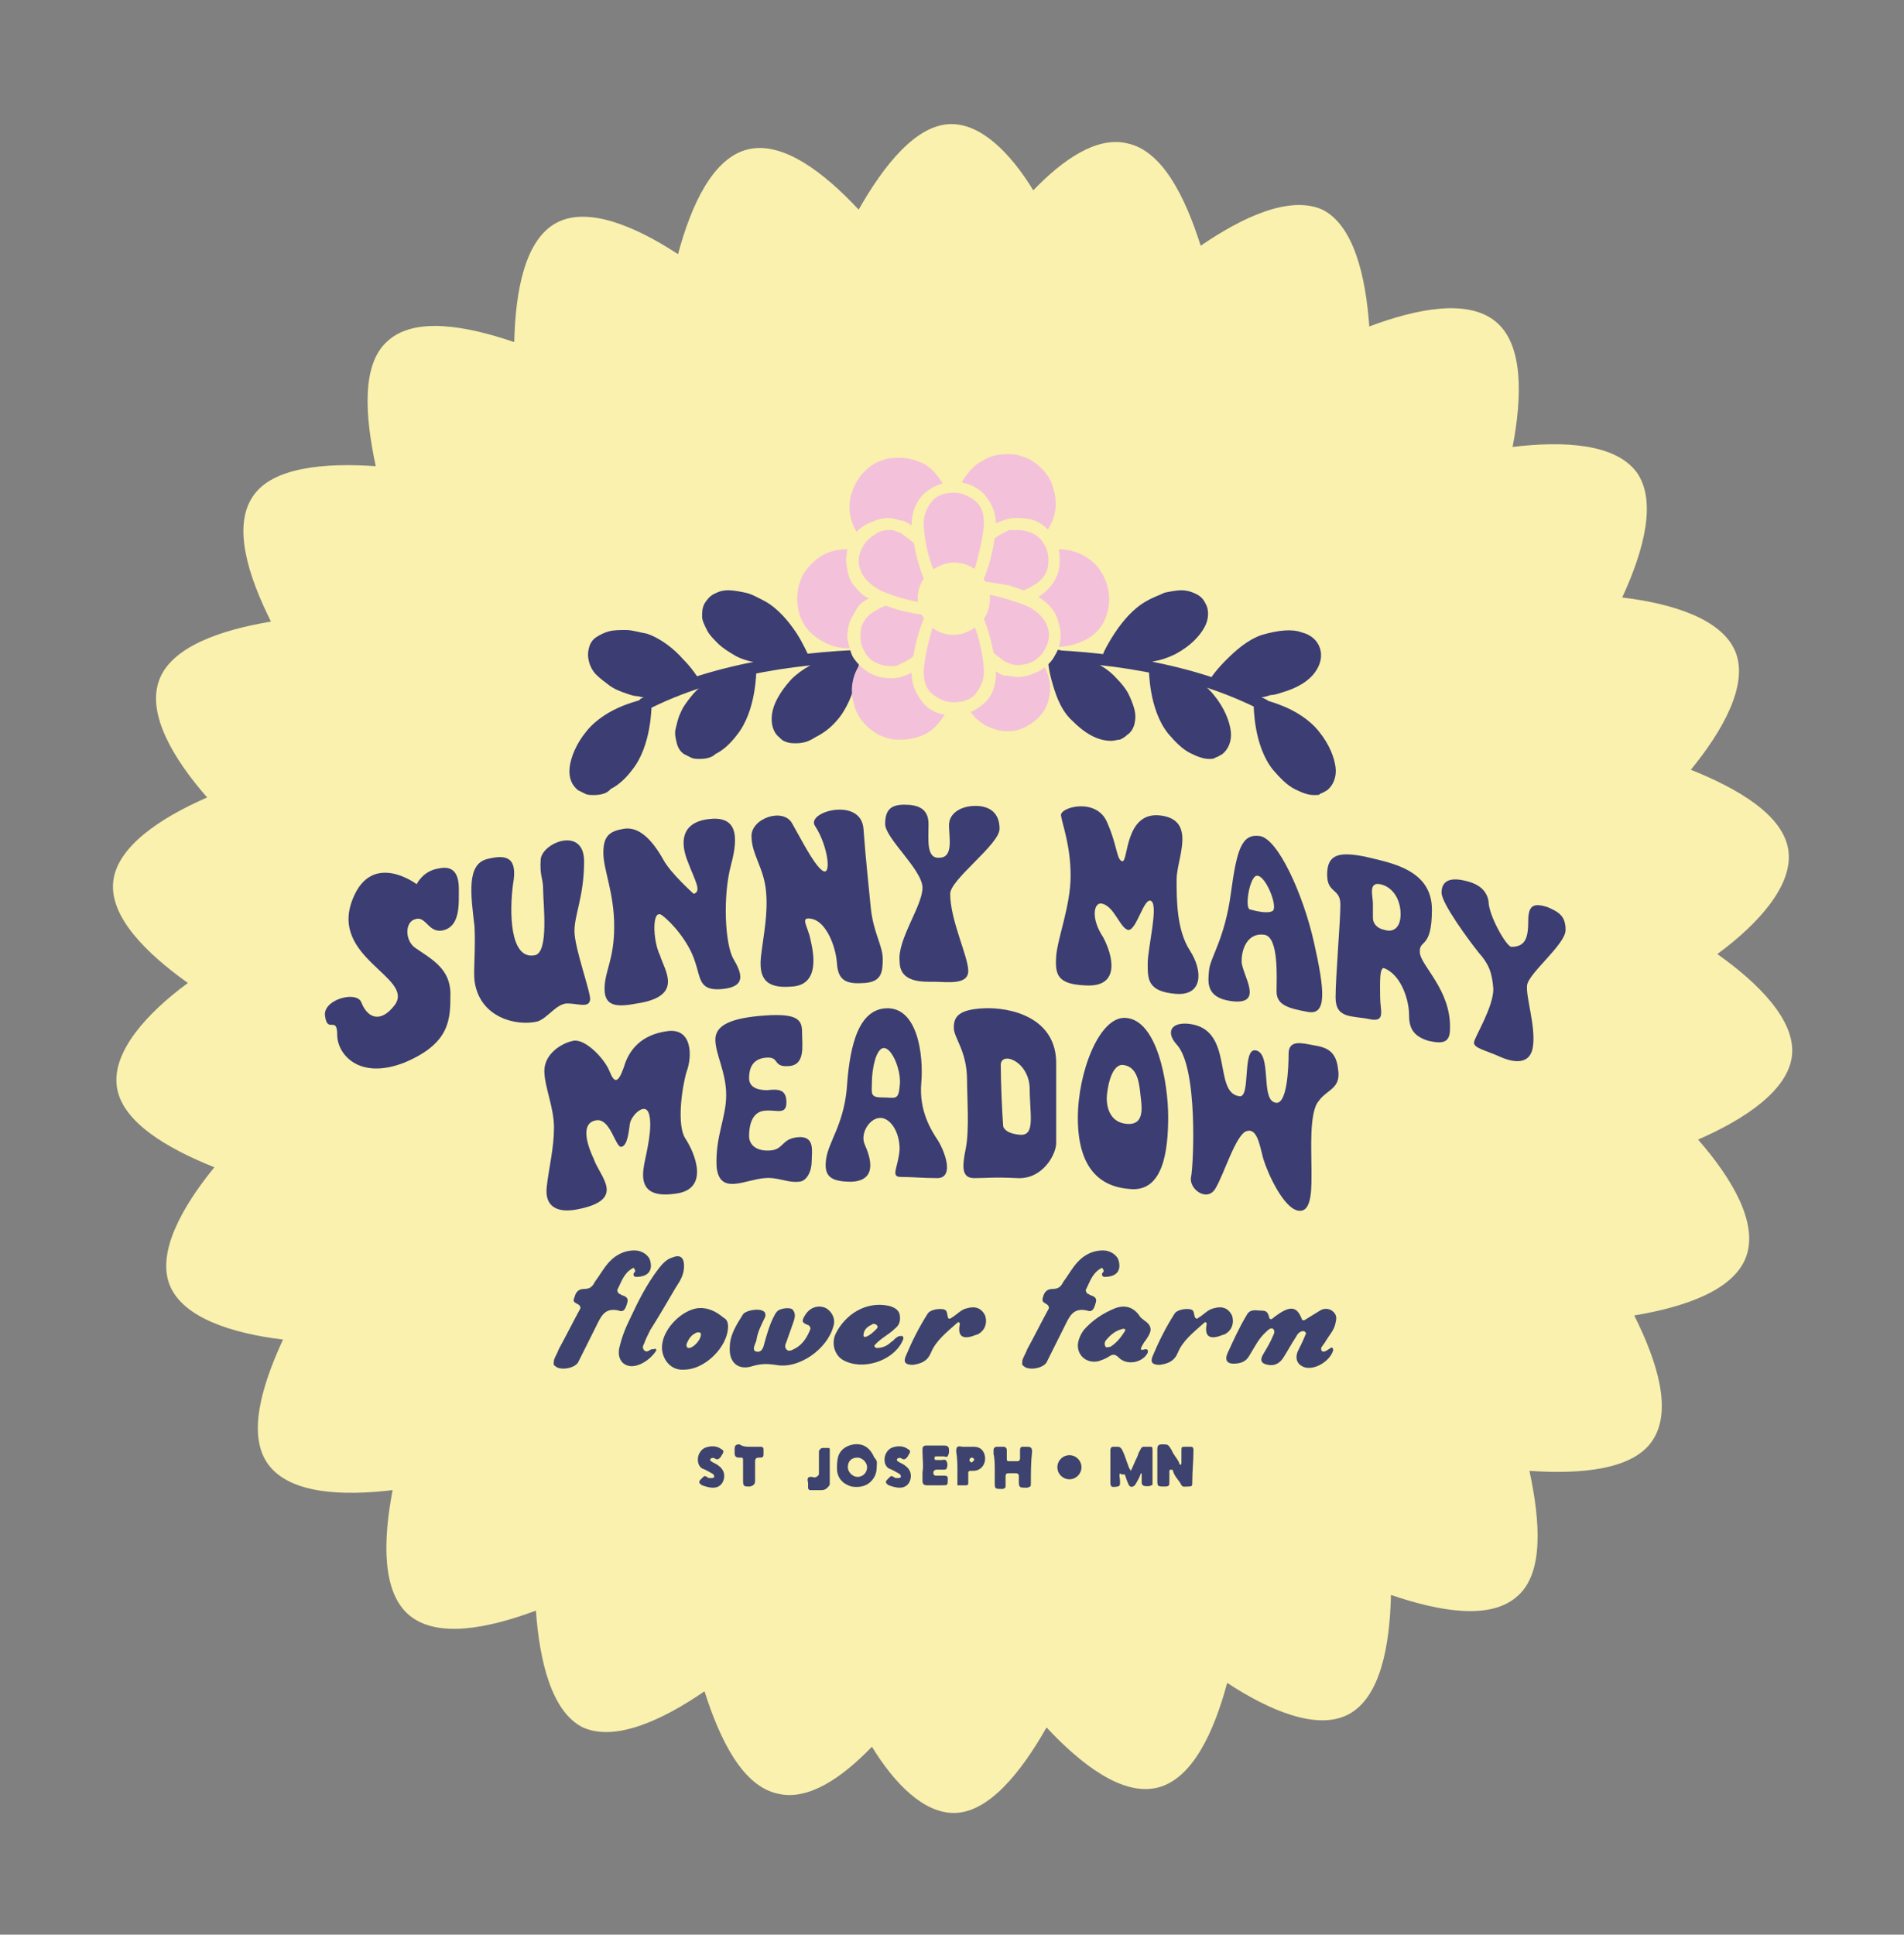
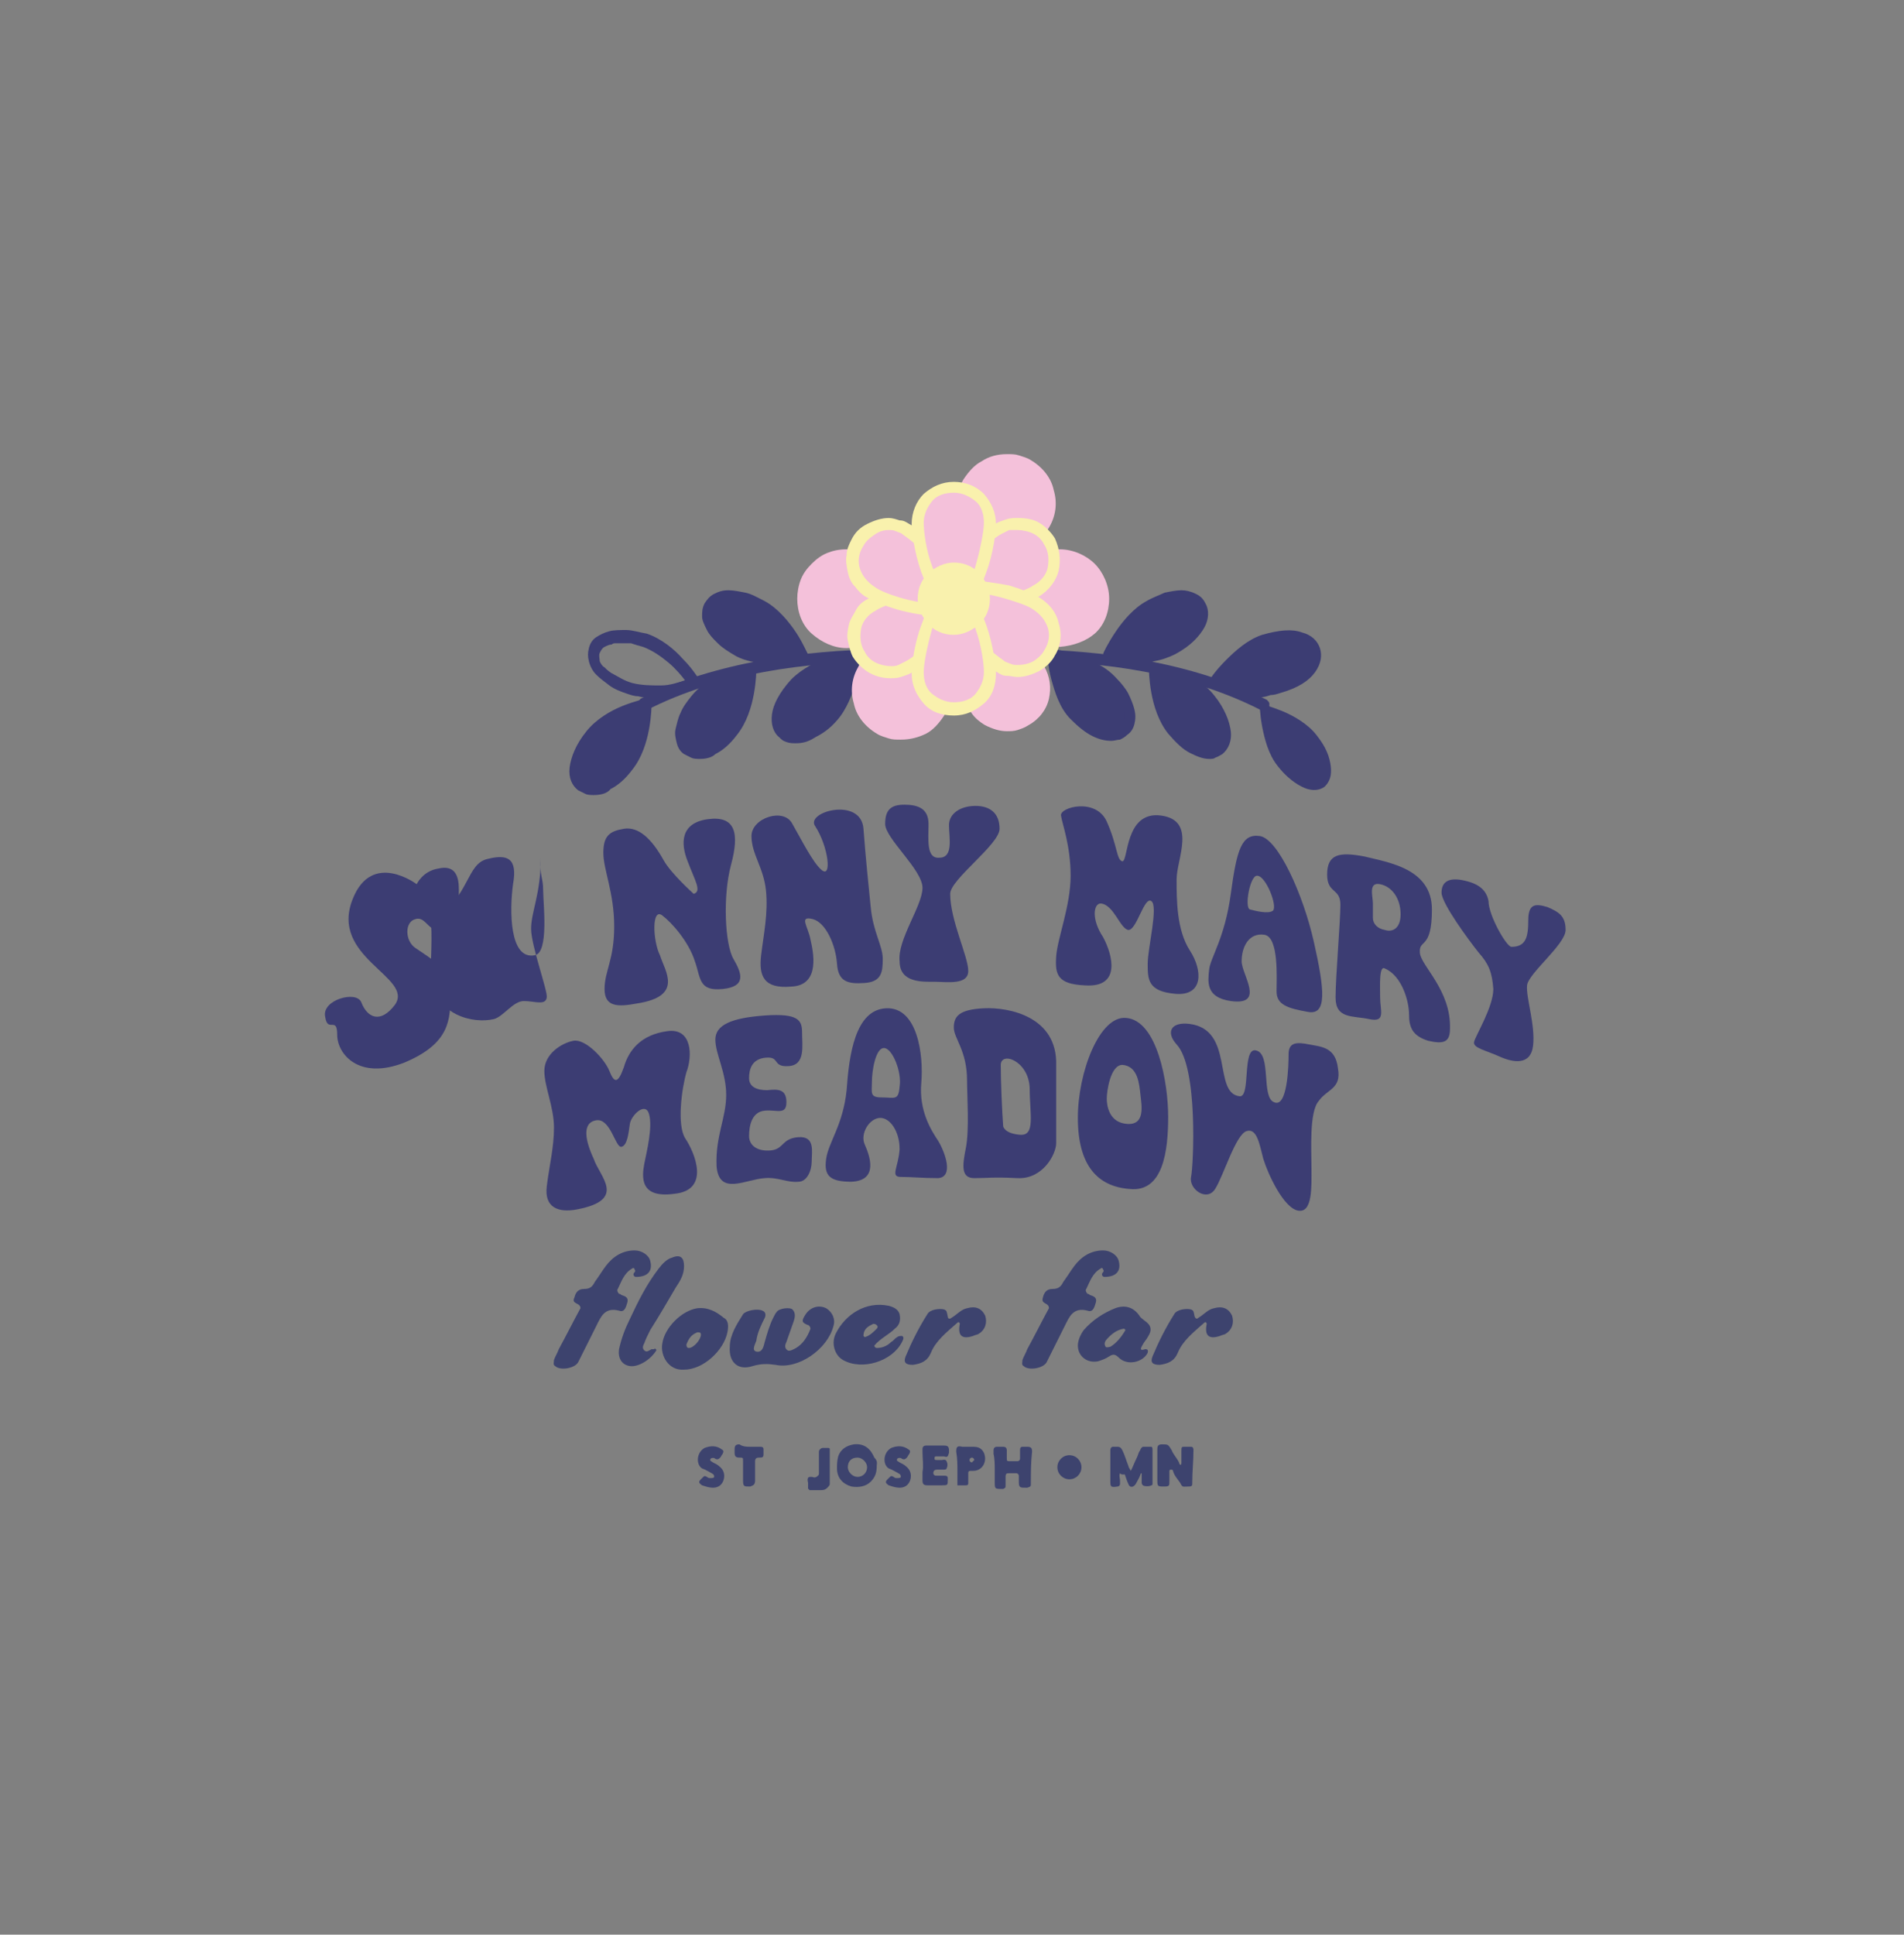
<svg xmlns="http://www.w3.org/2000/svg" version="1.0" id="Layer_1" x="0px" y="0px" viewBox="0 0 158.1 160.6" style="enable-background:new 0 0 158.1 160.6;" xml:space="preserve">
  <rect x="0" y="0" width="158.1" height="160.6" fill="#808080" stroke="none" />
  <style type="text/css"> .st0{fill:#3C3D73;} .st1{fill:#71AE8A;} .st2{fill:#CD4A9B;} .st3{fill:#F4C1DA;} .st4{fill:#FFFFFF;} .st5{fill:#999B9E;} .st6{fill:#F9F1AD;} .st7{fill:#CD579F;} .st8{fill:#3D436E;} .st9{clip-path:url(#SVGID_00000044144819034754297780000002145976774549085073_);fill:none;} .st10{clip-path:url(#SVGID_00000044144819034754297780000002145976774549085073_);fill:#CD579F;} .st11{clip-path:url(#SVGID_00000044144819034754297780000002145976774549085073_);} .st12{fill:#F7B2D0;} .st13{fill:#F26723;} .st14{fill:#8BCC9F;} .st15{clip-path:url(#SVGID_00000080193362648064141520000004749156421893525645_);fill:#8BCC9F;} .st16{clip-path:url(#SVGID_00000080193362648064141520000004749156421893525645_);fill:#CD579F;} .st17{clip-path:url(#SVGID_00000029760528073240638070000005126084450751543227_);fill:#8BCC9F;} .st18{clip-path:url(#SVGID_00000029760528073240638070000005126084450751543227_);fill:#CD579F;} .st19{clip-path:url(#SVGID_00000174590421268206644450000017238713097192301442_);fill:#F26723;} .st20{clip-path:url(#SVGID_00000174590421268206644450000017238713097192301442_);fill:#F7B2D0;} .st21{clip-path:url(#SVGID_00000174590421268206644450000017238713097192301442_);fill:#CD579F;} .st22{clip-path:url(#SVGID_00000126313014328498132160000005819494234486242220_);fill:#8BCC9F;} .st23{clip-path:url(#SVGID_00000126313014328498132160000005819494234486242220_);fill:#CD579F;} .st24{clip-path:url(#SVGID_00000120527511992201277590000004402806103160062626_);fill:#8BCC9F;} .st25{clip-path:url(#SVGID_00000120527511992201277590000004402806103160062626_);fill:#CD579F;} .st26{clip-path:url(#SVGID_00000069356609020979597230000017759040222427526816_);fill:#F7B2D0;} .st27{clip-path:url(#SVGID_00000103247180220499552420000007826736126369506468_);fill:#F7B2D0;} .st28{clip-path:url(#SVGID_00000106846597613871903350000010703190720242285462_);} .st29{fill:none;} </style>
  <g>
-     <path class="st6" d="M148.8,87.6c-0.3,2.9-3.9,5.3-7.8,7c2.8,3.2,5,6.9,4,9.7c-1,2.8-5.1,4.2-9.3,4.9c1.9,3.8,3.2,7.9,1.5,10.4 c-1.6,2.4-5.9,2.8-10.2,2.5c0.9,4.2,1.2,8.5-1,10.4c-2.2,2-6.4,1.3-10.5-0.1c-0.1,4.3-0.9,8.5-3.5,9.9c-2.6,1.4-6.6-0.3-10.1-2.6 c-1.1,4.1-2.9,8-5.8,8.7c-2.9,0.7-6.3-1.9-9.2-5c-2.1,3.7-4.8,7.1-7.7,7.1c-2.5,0-4.9-2.4-6.8-5.5c-2.5,2.6-5.3,4.5-7.8,3.9 c-2.9-0.6-4.8-4.4-6.1-8.5c-3.5,2.4-7.4,4.2-10.1,3c-2.6-1.3-3.6-5.5-3.9-9.7c-4,1.5-8.2,2.3-10.5,0.4c-2.3-1.9-2.2-6.2-1.4-10.4 c-4.2,0.5-8.5,0.3-10.3-2.1s-0.6-6.5,1.2-10.4c-4.2-0.5-8.3-1.8-9.4-4.5s1-6.5,3.7-9.8c-4-1.6-7.7-3.8-8.1-6.7 c-0.4-2.9,2.5-6.1,5.9-8.6c-3.5-2.5-6.5-5.5-6.2-8.4c0.3-2.9,3.9-5.3,7.8-7c-2.8-3.2-5-6.9-4-9.7c1-2.8,5.1-4.2,9.3-4.9 c-1.9-3.8-3.2-7.9-1.5-10.4c1.6-2.4,5.9-2.8,10.2-2.5c-0.9-4.2-1.2-8.5,1-10.4c2.2-2,6.4-1.3,10.5,0.1c0.1-4.3,0.9-8.5,3.5-9.9 c2.6-1.4,6.6,0.3,10.1,2.6c1.1-4.1,2.9-8,5.8-8.7c2.9-0.7,6.3,1.9,9.2,5c2.1-3.7,4.8-7.1,7.7-7.1c2.5,0,4.9,2.4,6.8,5.5 c2.5-2.6,5.3-4.5,7.8-3.9c2.9,0.6,4.8,4.4,6.1,8.5c3.5-2.4,7.4-4.2,10.1-3c2.6,1.3,3.6,5.5,3.9,9.7c4-1.5,8.2-2.3,10.5-0.4 s2.2,6.2,1.4,10.4c4.2-0.5,8.5-0.3,10.3,2.1c1.7,2.4,0.6,6.5-1.2,10.4c4.2,0.5,8.3,1.8,9.4,4.5c1.1,2.7-1,6.5-3.7,9.8 c4,1.6,7.7,3.8,8.1,6.7c0.4,2.9-2.5,6.1-5.9,8.6C146,81.6,149.1,84.7,148.8,87.6z" />
    <g>
      <path class="st8" d="M47.7,107.7c0.1-0.4,0.3-0.7,0.8-0.7c0.5,0,0.7-0.2,0.9-0.6c0.3-0.4,0.6-0.9,0.9-1.3c0.6-0.8,1.4-1.3,2.4-1.3 c0.6,0,1.2,0.4,1.3,0.9c0.2,0.8-0.2,1.3-1.2,1.3c-0.1,0-0.2-0.1-0.2-0.2c0,0,0-0.1,0.1-0.2c0,0,0.1-0.1,0-0.2 c0-0.1-0.1-0.2-0.2-0.1c-0.7,0.4-0.9,1.1-1.2,1.7c-0.1,0.1,0,0.3,0.1,0.4c0,0,0.1,0,0.2,0.1c0.3,0.1,0.6,0.2,0.5,0.6 c-0.1,0.3-0.2,0.9-0.7,0.7c-1.2-0.3-1.5,0.5-1.9,1.3c-0.5,1-1,2-1.5,3c-0.3,0.5-1.5,0.7-1.9,0.3c-0.2-0.1-0.1-0.3-0.1-0.5 c0.1-0.3,0.3-0.6,0.4-0.9c0.6-1.1,1.2-2.3,1.8-3.4C48.2,108.1,47.4,108.3,47.7,107.7z" />
      <path class="st8" d="M54.5,112.1c-0.5,0.8-1.5,1.4-2.2,1.3c-0.7-0.1-1-0.7-0.9-1.4c0.2-0.9,0.5-1.7,0.9-2.5 c0.7-1.5,1.4-2.9,2.4-4.2c0.3-0.4,0.7-0.8,1.1-0.9c0.7-0.3,1,0,1,0.7c0,0.7-0.3,1.2-0.7,1.8c-0.7,1.2-1.4,2.4-2.1,3.5 c-0.2,0.4-0.4,0.8-0.5,1.1c-0.1,0.2-0.2,0.4,0,0.6s0.4,0,0.6-0.1c0,0,0.1,0,0.2,0C54.4,111.9,54.5,112,54.5,112.1z" />
      <path class="st8" d="M55,111.5c0.2-1.3,1.6-2.7,2.9-2.9c0.9-0.1,1.6,0.3,2.2,0.8c0.4,0.2,0.4,0.7,0.3,1.2c-0.3,1.5-2,3.1-3.6,3.1 C55.5,113.8,54.8,112.5,55,111.5z M57.9,110.6c-0.5,0.2-0.7,0.5-0.9,1c0,0.1,0,0.3,0.2,0.3c0.4,0,1-0.7,1-1.1 C58.2,110.6,58.1,110.6,57.9,110.6z" />
      <path class="st8" d="M67.1,110c-0.5-0.2-0.6-0.3-0.2-0.9c0.4-0.6,1.1-0.8,1.7-0.5c0.5,0.3,0.8,0.9,0.6,1.5 c-0.5,1.9-2.9,3.6-4.8,3.2c-0.7-0.1-1.2-0.1-1.9,0.1c-1.2,0.4-2-0.3-1.9-1.6c0-1,0.6-1.9,1.1-2.7c0.2-0.3,1.2-0.5,1.6-0.3 c0.3,0.1,0.3,0.4,0.2,0.6c-0.3,0.6-0.6,1.2-0.7,1.9c-0.1,0.3-0.4,0.8,0,0.9c0.5,0.1,0.6-0.4,0.7-0.8c0.2-0.7,0.4-1.4,0.7-2 c0.1-0.2,0.2-0.4,0.3-0.5c0.2-0.3,1.1-0.4,1.3-0.2c0.3,0.3,0.2,0.7,0.1,1c-0.2,0.6-0.4,1.1-0.6,1.7c-0.1,0.2-0.2,0.5,0.1,0.7 c0.2,0.1,0.5-0.1,0.7-0.2c0.5-0.3,0.9-0.8,1.2-1.6C67.3,110.2,67.2,110,67.1,110z" />
      <path class="st8" d="M72.8,111.9c0.5,0,0.9-0.2,1.2-0.5c0.2-0.1,0.3-0.3,0.5-0.4c0.1-0.1,0.3-0.1,0.4-0.1c0.2,0.1,0.1,0.3,0,0.5 c-0.8,1.6-3.3,2.4-4.9,1.5c-0.7-0.4-1-1.4-0.6-2.2c0.8-1.6,2.5-2.7,4.4-2.3c0.4,0.1,0.8,0.3,0.9,0.7c0.1,0.5,0,0.9-0.4,1.2 c-0.5,0.5-1.2,0.8-1.7,1.4C72.6,111.8,72.7,111.9,72.8,111.9z M71.8,111c0.4-0.1,0.7-0.4,1-0.7c0.1-0.1,0.1-0.2,0-0.3 c-0.1-0.1-0.2-0.1-0.3-0.1c-0.4,0.2-0.8,0.4-0.8,1C71.7,110.9,71.8,111,71.8,111z" />
      <path class="st8" d="M79,109.4c0.5-0.3,0.8-0.7,1.3-0.8c0.7-0.2,1.2,0,1.5,0.6c0.2,0.6,0,1.2-0.5,1.5c-0.1,0.1-0.3,0.1-0.5,0.2 c-0.9,0.3-1.3,0-1.1-1c0-0.1-0.1-0.2-0.2-0.1c-0.9,0.8-1.8,1.5-2.2,2.5c-0.3,0.7-0.8,0.9-1.5,1c-0.6,0-0.8-0.2-0.6-0.7 c0.5-1.2,1.1-2.4,1.8-3.5c0.2-0.4,1-0.5,1.4-0.4c0.2,0.1,0.2,0.1,0.3,0.6C78.7,109.5,78.9,109.5,79,109.4z" />
      <path class="st8" d="M86.6,107.7c0.1-0.4,0.3-0.7,0.8-0.7c0.5,0,0.7-0.2,0.9-0.6c0.3-0.4,0.6-0.9,0.9-1.3c0.6-0.8,1.4-1.3,2.4-1.3 c0.6,0,1.2,0.4,1.3,0.9c0.2,0.8-0.2,1.3-1.2,1.3c-0.1,0-0.2-0.1-0.2-0.2c0,0,0-0.1,0.1-0.2c0,0,0.1-0.1,0-0.2 c0-0.1-0.1-0.2-0.2-0.1c-0.7,0.4-0.9,1.1-1.2,1.7c-0.1,0.1,0,0.3,0.1,0.4c0,0,0.1,0,0.2,0.1c0.3,0.1,0.6,0.2,0.5,0.6 c-0.1,0.3-0.2,0.9-0.7,0.7c-1.2-0.3-1.5,0.5-1.9,1.3c-0.5,1-1,2-1.5,3c-0.3,0.5-1.5,0.7-1.9,0.3c-0.2-0.1-0.1-0.3-0.1-0.5 c0.1-0.3,0.3-0.6,0.4-0.9c0.6-1.1,1.2-2.3,1.8-3.4C87.1,108.1,86.4,108.3,86.6,107.7z" />
      <path class="st8" d="M90,110.4c0.7-0.8,1.6-1.4,2.6-1.8c0.8-0.3,1.5-0.1,2,0.6c0.1,0.2,0.3,0.3,0.4,0.4c0.6,0.4,0.7,0.8,0.3,1.4 c-0.1,0.2-0.3,0.4-0.4,0.6c-0.1,0.2-0.4,0.6,0.2,0.4c0.3,0,0.2,0.2,0.2,0.3c-0.4,0.8-1.7,1.1-2.4,0.4c-0.3-0.3-0.5-0.3-0.8-0.1 c-0.3,0.2-0.6,0.3-0.9,0.4c-0.9,0.2-1.7-0.4-1.7-1.3C89.5,111.3,89.7,110.8,90,110.4z M93.3,110.3c-0.6,0.1-1.1,0.5-1.5,1 c-0.1,0.2-0.1,0.3,0,0.5c0.1,0.1,0.3,0,0.4,0c0.5-0.3,0.9-0.8,1.2-1.3C93.5,110.4,93.4,110.3,93.3,110.3z" />
      <path class="st8" d="M99.5,109.4c0.5-0.3,0.8-0.7,1.3-0.8c0.7-0.2,1.2,0,1.5,0.6c0.2,0.6,0,1.2-0.5,1.5c-0.1,0.1-0.3,0.1-0.5,0.2 c-0.9,0.3-1.3,0-1.1-1c0-0.1-0.1-0.2-0.2-0.1c-0.9,0.8-1.8,1.5-2.2,2.5c-0.3,0.7-0.8,0.9-1.5,1c-0.6,0-0.8-0.2-0.6-0.7 c0.5-1.2,1.1-2.4,1.8-3.5c0.2-0.4,1-0.5,1.4-0.4c0.2,0.1,0.2,0.1,0.3,0.6C99.3,109.5,99.4,109.5,99.5,109.4z" />
-       <path class="st8" d="M108.1,109.5c0,0.1,0.1,0.1,0.2,0.1l1.3-0.8c0.3-0.2,0.7-0.2,1,0c0.4,0.3,0.4,0.6,0.3,1 c-0.1,0.6-0.5,1-0.8,1.5c-0.1,0.2-0.3,0.4-0.4,0.6c0,0.1,0,0.3,0.2,0.3c0.2,0,0.4-0.2,0.6-0.3c0.1-0.1,0.2,0,0.2,0.2 c-0.3,1-1.8,1.8-2.6,1.3c-0.4-0.2-0.6-0.7-0.3-1.3c0.2-0.4,0.4-0.8,0.6-1.3c0.1-0.1,0-0.3-0.2-0.3c-0.3,0-0.5,0.3-0.6,0.5 c-0.4,0.6-0.7,1.2-1.1,1.8c-0.3,0.4-0.7,0.6-1.2,0.5c-0.6-0.1-0.7-0.4-0.4-0.9c0.3-0.5,0.6-1,0.8-1.5c0.1-0.2,0.2-0.4,0-0.6 c-0.2-0.1-0.4,0.1-0.5,0.2c-0.7,0.6-1,1.3-1.5,2.1c-0.3,0.5-0.8,0.6-1.3,0.6c-0.5,0-0.7-0.3-0.5-0.8c0.5-1.1,1-2.2,1.6-3.2 c0.3-0.6,0.8-0.4,1.3-0.4c0.4,0,0.5,0.2,0.6,0.6c0,0.1,0.1,0.1,0.2,0.1C107.2,108.2,107.7,108.5,108.1,109.5z" />
    </g>
    <g>
      <g>
        <path class="st8" d="M59.2,123.5c-0.3,0-0.6-0.1-0.9-0.2c-0.3-0.2-0.3-0.3-0.1-0.5c0,0,0.1-0.1,0.1-0.1c0.2-0.2,0.2-0.2,0.4-0.1 c0.1,0.1,0.2,0.1,0.3,0.1c0.1,0,0.3,0,0.3-0.1c0-0.1,0-0.2-0.2-0.3c-0.2-0.1-0.5-0.3-0.8-0.4c-0.5-0.3-0.5-1.3,0.2-1.7 c0.5-0.2,1-0.2,1.4,0.1c0.2,0.1,0.2,0.2,0.1,0.4c-0.1,0.1-0.1,0.2-0.2,0.3c-0.1,0.1-0.2,0.2-0.4,0.1c-0.1-0.1-0.3-0.1-0.4,0 c-0.1,0.2,0.1,0.2,0.2,0.3c0.2,0.1,0.4,0.2,0.5,0.3c0.4,0.3,0.5,0.7,0.4,1.1c-0.1,0.4-0.4,0.7-0.9,0.7 C59.4,123.5,59.3,123.5,59.2,123.5z" />
        <path class="st8" d="M62.3,120.1c0.3,0,0.5,0,0.8,0c0.3,0,0.3,0.1,0.3,0.3c0,0.1,0,0.2,0,0.3c0,0.3-0.1,0.3-0.4,0.3 c-0.2,0-0.3,0.1-0.3,0.3c0,0.5,0,1.1,0,1.6c0,0.3-0.1,0.4-0.4,0.5h-0.1c-0.4,0-0.5,0-0.5-0.5c0-0.5,0-1,0-1.6 c0-0.3,0-0.3-0.3-0.3c-0.3,0-0.4-0.1-0.4-0.4c0-0.1,0-0.2,0-0.3c0-0.3,0.1-0.4,0.4-0.4C61.7,120.1,62,120.1,62.3,120.1z" />
        <path class="st8" d="M67.3,122.6c0.1,0,0.1,0,0.1,0c0.1,0,0.2,0.1,0.4,0c0.1-0.1,0.2-0.1,0.2-0.3c0,0,0-0.5,0-0.7 c0-0.2,0-0.4,0-0.4l0-0.1c0-0.2,0-0.3,0-0.4c0-0.1,0-0.1,0-0.2c0,0,0-0.1,0.1-0.2c0,0,0.1-0.1,0.2-0.1c0,0,0.3,0,0.3,0 c0.1,0,0.1,0,0.2,0c0,0,0.1,0,0.1,0.1c0,0,0,0.1,0,0.1c0,0.1,0,0.3,0,0.4c0,0.3,0,0.6,0,0.8c0,0.1,0,0.2,0,0.5c0,0.2,0,0.3,0,0.5 c0,0.4,0,0.4,0,0.6c0,0.1-0.1,0.2-0.2,0.3c-0.2,0.2-0.4,0.2-0.5,0.2c-0.4,0-0.8,0-0.9,0c0,0-0.1,0-0.1,0c0,0,0-0.1-0.1-0.1 c0-0.1,0-0.1,0-0.2c0-0.1,0-0.2,0-0.2c0,0,0-0.1,0-0.1c0,0,0,0,0,0C67,122.7,67.1,122.6,67.3,122.6 C67.2,122.6,67.2,122.6,67.3,122.6z" />
        <path class="st8" d="M72.8,121.7c0,0.5-0.1,0.9-0.5,1.3c-0.4,0.4-1,0.5-1.6,0.4c-0.7-0.2-1.2-0.7-1.2-1.5c0-0.3,0-0.6,0.1-1 c0.2-0.6,0.7-0.9,1.3-1c0.9-0.1,1.4,0.4,1.7,1.1C72.9,121.3,72.8,121.5,72.8,121.7z M71.2,121c-0.5,0-0.8,0.3-0.8,0.8 c0,0.4,0.4,0.8,0.8,0.8c0.5,0,0.8-0.4,0.8-0.8C72,121.4,71.6,121,71.2,121z" />
        <path class="st8" d="M74.7,123.5c-0.3,0-0.6-0.1-0.9-0.2c-0.3-0.2-0.3-0.3-0.1-0.5c0,0,0.1-0.1,0.1-0.1c0.2-0.2,0.2-0.2,0.4-0.1 c0.1,0.1,0.2,0.1,0.3,0.1c0.1,0,0.3,0,0.3-0.1c0-0.1,0-0.2-0.2-0.3c-0.2-0.1-0.5-0.3-0.8-0.4c-0.5-0.3-0.5-1.3,0.2-1.7 c0.5-0.2,1-0.2,1.4,0.1c0.2,0.1,0.2,0.2,0.1,0.4c-0.1,0.1-0.1,0.2-0.2,0.3c-0.1,0.1-0.2,0.2-0.4,0.1c-0.1-0.1-0.3-0.1-0.4,0 c-0.1,0.2,0.1,0.2,0.2,0.3c0.2,0.1,0.4,0.2,0.5,0.3c0.4,0.3,0.5,0.7,0.4,1.1c-0.1,0.4-0.4,0.7-0.9,0.7 C74.9,123.5,74.8,123.5,74.7,123.5z" />
        <path class="st8" d="M76.6,122.2c0.1-0.5,0-1.1,0-1.7c0-0.1,0-0.1,0-0.2c0-0.2,0.1-0.3,0.3-0.3c0.5,0,1,0,1.5,0 c0.3,0,0.4,0.1,0.4,0.4c0,0.1,0,0.2,0,0.2c-0.1,0.3-0.1,0.4-0.4,0.3c-0.2,0-0.3,0-0.5,0c-0.1,0-0.1,0-0.2,0 c-0.1,0-0.1,0.1-0.1,0.2c0,0.1,0.1,0.1,0.2,0.1c0.1,0,0.3,0,0.4,0c0.1,0,0.3-0.1,0.4,0.1c0.1,0.2,0.1,0.4,0,0.6 c0,0.1-0.2,0.1-0.3,0.1c-0.2,0-0.3,0-0.5,0c-0.2,0-0.3,0.1-0.3,0.3c0,0.1,0.1,0.2,0.2,0.2c0.2,0,0.4,0,0.7,0 c0.3,0,0.3,0.1,0.3,0.3c0,0.5,0,0.5-0.5,0.5c-0.4,0-0.8,0-1.2,0c-0.3,0-0.4-0.1-0.4-0.4V122.2z" />
        <path class="st8" d="M79.5,122.1c0-0.5,0-1-0.1-1.6c0-0.4,0.1-0.5,0.5-0.4c0.3,0,0.6,0,0.9,0c0.4,0,0.7,0.1,0.9,0.5 c0.3,0.7-0.1,1.5-0.9,1.5c-0.1,0-0.1,0-0.2,0c-0.2,0-0.2,0.1-0.2,0.2c0,0.2,0,0.3,0,0.5c0,0.1,0,0.2,0,0.3c0,0.1,0,0.2-0.2,0.2 c-0.2,0-0.5,0-0.7,0c0,0,0-0.1,0-0.3C79.5,122.8,79.5,122.5,79.5,122.1z M80.9,121.2c0-0.1-0.1-0.2-0.2-0.2 c-0.1,0-0.2,0.1-0.2,0.2c0,0.1,0.1,0.2,0.2,0.2C80.7,121.4,80.8,121.3,80.9,121.2z" />
        <path class="st8" d="M82.6,122.1c0-0.5,0-1-0.1-1.4c0-0.1,0-0.2,0-0.3c0-0.2,0.1-0.3,0.3-0.3c0.2,0,0.3,0,0.5,0 c0.2,0,0.3,0.1,0.3,0.3c0,0.2,0,0.4,0,0.6c0,0.3,0,0.3,0.3,0.3c0.2,0,0.4,0,0.6,0c0.1,0,0.2-0.1,0.2-0.2c0-0.2,0-0.4,0-0.7 c0-0.3,0.1-0.3,0.3-0.3c0.1,0,0.2,0,0.3,0c0.3,0,0.4,0.1,0.4,0.4c-0.1,0.9-0.1,1.7-0.1,2.6c0,0.3,0,0.3-0.3,0.4c0,0,0,0-0.1,0 c-0.5,0-0.6,0-0.6-0.5c0-0.2,0-0.3,0-0.5c0-0.1-0.1-0.2-0.2-0.2c-0.2,0-0.4,0-0.6,0c-0.2,0-0.3,0-0.3,0.3c0,0.2,0,0.4,0,0.7 c0,0.2,0,0.2-0.2,0.3c0,0-0.1,0-0.1,0c-0.6,0-0.6,0-0.6-0.6V122.1z" />
        <path class="st8" d="M93,122.3c-0.1,0.2,0,0.4,0,0.6c0,0.1,0,0.2,0,0.3c0,0.1-0.1,0.2-0.2,0.2c0,0,0,0,0,0 c-0.6,0.1-0.6,0-0.6-0.5c0-0.6,0-1.2,0-1.8c0-0.2,0-0.5,0-0.7c0-0.2,0.1-0.3,0.2-0.3c0.1,0,0.2,0,0.4,0c0.2,0,0.3,0.1,0.4,0.3 c0.2,0.4,0.3,0.8,0.5,1.3c0,0.1,0.1,0.2,0.2,0.4c0.2-0.4,0.3-0.7,0.5-1.1c0.1-0.2,0.1-0.3,0.2-0.5c0.1-0.1,0.1-0.3,0.3-0.4 c0.2,0,0.5,0,0.7,0c0.1,0,0.1,0.2,0.1,0.3c0,0.4,0,0.8,0,1.1c0,0.5,0,1,0,1.5c0,0.1,0,0.2,0,0.2c0,0,0,0.1-0.1,0.1 c-0.1,0.1-0.6,0.1-0.7,0c-0.1-0.1-0.1-0.2-0.1-0.2c0-0.1,0-0.3,0-0.4c0-0.1,0-0.3,0-0.4c-0.1,0-0.1,0.1-0.1,0.1 c-0.1,0.3-0.3,0.6-0.4,0.8c-0.2,0.3-0.5,0.3-0.6,0c-0.1-0.2-0.2-0.5-0.3-0.8C93.1,122.4,93.1,122.4,93,122.3z" />
        <path class="st8" d="M98,121.6c0.1,0,0.1-0.1,0.1-0.2c0-0.3,0-0.6,0-0.9c0-0.4,0-0.4,0.3-0.4c0.2,0,0.3,0,0.5,0 c0.2,0,0.2,0.2,0.2,0.3c0,0.9-0.1,1.7-0.1,2.7c0,0.2,0,0.3-0.3,0.3c-0.5,0-0.5,0.1-0.7-0.3c-0.2-0.3-0.5-0.6-0.6-1 c0-0.1-0.1-0.1-0.2-0.1c-0.1,0-0.1,0.1-0.1,0.2c0,0.3,0,0.6,0,0.8c0,0.3,0,0.4-0.4,0.4c-0.6,0-0.6,0-0.6-0.6c0-1.7,0-0.9,0-2.5 c0-0.3,0.1-0.4,0.4-0.4c0.5,0,0.5,0,0.8,0.5c0.1,0.3,0.4,0.6,0.6,1C97.9,121.5,98,121.6,98,121.6z" />
      </g>
      <circle class="st8" cx="88.8" cy="121.8" r="1" />
    </g>
    <g>
      <g>
        <g>
          <path class="st0" d="M47.9,100.4c-1.6,0.3-2.7-0.2-2.5-1.9c0.2-1.7,0.6-3.2,0.6-4.9c0-1.7-0.8-3.4-0.8-4.7 c0-1.4,1.4-2.3,2.4-2.5c1-0.2,2.6,1.5,3,2.5c0.4,1,0.7,1.1,1.2-0.3c0.4-1.4,1.4-2.7,3.6-3c2.1-0.3,2.1,2.1,1.6,3.4 c-0.4,1.4-0.8,4.4-0.1,5.5c0.8,1.2,2.1,4.3-0.9,4.6c-2.9,0.4-2.7-1.4-2.5-2.5c0.2-1,0.7-3,0.4-4.1c-0.3-1.1-1.5,0.1-1.6,0.8 c-0.1,0.7-0.2,1.8-0.7,1.9c-0.5,0.1-0.9-2.4-2.1-2.2c-1.2,0.2-0.9,1.7-0.2,3.2C49.8,97.7,52.1,99.6,47.9,100.4z" />
          <path class="st0" d="M63.5,97.8c-1.6,0.1-3.8,1.5-4-1c-0.1-2.5,0.8-4,0.8-5.9c0-1.9-0.9-3.4-0.9-4.6c0-1.2,1.3-1.8,4.1-2 c2.8-0.2,3.1,0.4,3.1,1.4c0,1.1,0.3,2.7-1.1,2.8c-1.4,0.1-0.7-0.8-1.9-0.7c-1.2,0.1-1.4,1-1.4,1.7c0,0.7,0.6,1,1.5,1 c0.9-0.1,1.6-0.1,1.6,1c0,1.1-0.8,0.6-1.8,0.7c-1.1,0.1-1.3,1.3-1.3,2.1c0,0.8,0.7,1.3,1.8,1.2c1.1-0.1,0.9-1,2.3-1.1 c1.4-0.1,1.1,1.2,1.1,2c0,0.8-0.4,1.7-1.1,1.7C65.4,98.2,64.6,97.7,63.5,97.8z" />
          <path class="st0" d="M77.9,94.7c-0.6-0.9-1.6-2.5-1.4-4.8c0.2-2.3-0.3-6.3-2.9-6.2c-2.6,0.1-3.1,3.9-3.3,6.8 c-0.3,2.9-1.5,4.3-1.7,5.7c-0.2,1.4,0.3,1.9,2.1,1.9c2.3-0.1,1.5-2.2,1.1-3.1c-0.4-0.9,0.4-2.2,1.3-2.2c0.8,0,1.6,1.1,1.6,2.6 c-0.1,1.5-0.8,2.3,0.1,2.3c0.9,0,1.8,0.1,3.1,0.1C79.2,97.7,78.5,95.7,77.9,94.7z M74.7,90.2c-0.1,1.2-0.4,0.9-1.5,0.9 c-1,0-0.8-0.4-0.8-1.3c0-0.9,0.3-2.8,1-2.8C74.1,87,74.9,89,74.7,90.2z" />
          <path class="st0" d="M81.7,83.7c-2.1,0.1-2.5,0.7-2.5,1.6c0,0.9,1.1,1.9,1.1,4.4c0,1.3,0.2,4.1-0.1,5.6 c-0.3,1.5-0.4,2.5,0.7,2.5c1.1,0,1.5-0.1,3.6,0c2.1,0.1,3.2-2,3.2-2.9c0-1,0-2.5,0-6.5C87.8,84.4,83.8,83.6,81.7,83.7z M84.7,94.2c-1.3-0.1-1.4-0.7-1.4-0.7c-0.1-1.3-0.2-3.8-0.2-5c-0.1-1.3,2.3-0.5,2.4,1.8C85.5,92.5,86,94.3,84.7,94.2z" />
          <path class="st0" d="M93.5,84.5c-2.2-0.2-4,4.5-4,8.3c0,3.9,1.6,5.7,4.3,5.9c2.8,0.3,3.2-3.2,3.2-6C97,89.9,96.1,84.7,93.5,84.5 z M93.6,93.3c-1.5-0.1-1.7-1.5-1.7-2.1c0-0.6,0.3-2.8,1.3-2.8c1.3,0.1,1.4,1.6,1.5,2.5C94.8,91.8,95.1,93.4,93.6,93.3z" />
          <path class="st0" d="M98.8,85c-1.6-0.2-2,0.7-1.1,1.7c1.8,1.9,1.4,10.1,1.2,11c-0.2,1,1.3,2.1,2,1c0.7-1.1,1.7-4.5,2.6-4.8 c0.9-0.3,1.1,1.2,1.4,2.3c0.4,1.3,1.7,4.1,2.9,4.3c1.2,0.2,1.1-2,1.1-3.5c0-1.5-0.2-4.7,0.6-5.6c0.7-1,1.9-1,1.6-2.7 c-0.2-1.8-1.4-1.8-2.4-2c-1-0.2-1.7-0.2-1.7,0.8c0,1-0.1,4.5-1.2,4c-1.1-0.4-0.2-4-1.5-4.3c-1.2-0.3-0.4,4-1.4,3.8 C100.7,90.7,102.5,85.5,98.8,85z" />
        </g>
        <g>
          <g>
            <path class="st0" d="M34.6,73.4c0,0-3.7-2.8-5.3,1.2c-2,4.9,5.1,6.5,3.5,8.8c-1.2,1.6-2.3,1.1-2.8-0.2c-0.4-1-3.3-0.2-3,1.2 c0.2,1.4,1-0.1,1,1.5c0,1.6,1.8,3.8,5.6,2.3c3.8-1.6,3.8-3.6,3.8-5.7c0-2.1-1.6-2.9-2.9-3.8c-0.9-0.6-0.9-2.2,0-2.4 c0.9-0.3,1.1,1.3,2.4,0.9c1.3-0.4,1.2-2.1,1.2-3.4c0-1.2-0.4-2-1.7-1.7C35.1,72.3,34.6,73.4,34.6,73.4z" />
-             <path class="st0" d="M40.5,71.3c1.6-0.4,2.5-0.1,2.1,2.1c-0.3,2.2-0.3,6.3,1.8,5.9c1.2-0.2,0.7-4.3,0.7-5.4 c0-1.1-0.3-1.1-0.2-2.6c0.2-1.4,3.6-2.7,3.6,0.2c0,2.9-0.8,4.4-0.8,5.8c0,1.4,1.4,5.2,1.3,5.7c-0.1,0.7-1,0.3-1.9,0.3 c-0.9,0-1.7,1.3-2.5,1.5c-1.7,0.4-4.8-0.3-5.2-3.4c-0.1-0.8,0.1-2.7,0-4.5C39.1,74.3,38.7,71.7,40.5,71.3z" />
+             <path class="st0" d="M40.5,71.3c1.6-0.4,2.5-0.1,2.1,2.1c-0.3,2.2-0.3,6.3,1.8,5.9c1.2-0.2,0.7-4.3,0.7-5.4 c0-1.1-0.3-1.1-0.2-2.6c0,2.9-0.8,4.4-0.8,5.8c0,1.4,1.4,5.2,1.3,5.7c-0.1,0.7-1,0.3-1.9,0.3 c-0.9,0-1.7,1.3-2.5,1.5c-1.7,0.4-4.8-0.3-5.2-3.4c-0.1-0.8,0.1-2.7,0-4.5C39.1,74.3,38.7,71.7,40.5,71.3z" />
            <path class="st0" d="M52.9,83.3c-1.6,0.3-2.7,0.3-2.7-1.2c0-1.5,0.8-2.4,0.8-5.2c0-2.8-0.9-4.7-0.9-6.1c0-1.4,0.5-1.8,1.7-2 c1.2-0.2,2.3,0.8,3.3,2.6c0.6,1.1,2.5,2.8,2.5,2.8c0.7-0.2,0.1-1.1-0.5-2.7c-0.6-1.5-0.6-3.2,1.7-3.5c2.3-0.3,2.6,1.2,1.9,3.8 c-0.7,2.6-0.5,6.6,0.2,7.8c0.7,1.2,1.1,2.3-0.9,2.5c-2,0.2-1.8-0.9-2.3-2.3c-0.5-1.6-1.9-3.2-2.7-3.8c-0.9-0.7-0.8,2.1-0.2,3.3 C55.2,80.6,56.8,82.7,52.9,83.3z" />
            <path class="st0" d="M65.7,81.9c-2.3,0.2-2.7-0.9-2.5-2.6c0.2-1.7,0.6-3.5,0.4-5.4c-0.2-1.9-1.2-3-1.2-4.5c0-1.5,2.7-2.4,3.4-1 c0.8,1.4,1.7,3.2,2.4,3.8c0.9,0.8,0.6-1.9-0.5-3.6c-0.9-1.2,3.8-2.5,4,0.2c0.2,2.7,0.4,4.4,0.6,6.5c0.2,2.1,1,3.2,1,4.3 c0,1.1-0.1,1.9-1.5,2c-1.4,0.1-2.2-0.1-2.3-1.6c-0.1-1.5-0.9-3.4-2-3.7c-1.2-0.3-0.4,0.6-0.2,1.7 C67.5,78.9,68.2,81.8,65.7,81.9z" />
            <path class="st0" d="M76.6,73.7c0-1.5-3.1-4.1-3.1-5.3c0-1.2,0.5-1.6,1.6-1.6c1.1,0,2,0.3,2,1.6c0,1.3-0.2,2.9,0.9,2.8 c1.2,0,0.8-1.7,0.8-2.7c0-1,1-1.6,2.2-1.6c1.2,0,2,0.6,2,1.9c0,1.3-4.1,4.2-4.1,5.4c0,2.2,1.5,5.2,1.5,6.4 c0,1.2-1.8,0.9-2.8,0.9c-1,0-2.9,0.1-2.9-1.7C74.5,78,76.6,75.2,76.6,73.7z" />
          </g>
          <g>
            <path class="st0" d="M90.1,81.8c-2.3-0.1-2.5-0.9-2.4-2.4c0.1-1.5,1.2-4.2,1.2-6.7c0-2.5-0.7-4.3-0.8-5 c-0.1-0.7,2.9-1.5,3.8,0.5c0.9,2,0.8,3.2,1.3,3.3c0.5,0,0.2-4.2,3.2-3.8c3,0.4,1.3,3.6,1.3,5.3c0,1.7,0,4.2,1.1,5.9 c1.1,1.7,1.1,3.8-1.2,3.6c-2.3-0.2-2.3-1.2-2.3-2.5c0-1.3,0.9-4.8,0.3-5.2c-0.6-0.4-1.2,2.4-1.9,2.4c-0.7-0.1-1.2-2.1-2.3-2.2 c-0.6,0-0.8,1.3,0.2,2.8C92.4,79.3,93.1,82,90.1,81.8z" />
            <path class="st0" d="M109.1,78.2c-0.9-4-3-8.6-4.5-8.8c-1.5-0.2-1.9,1.1-2.4,4.8c-0.5,3.7-1.7,5.3-1.8,6.3 c-0.1,1-0.3,2.3,1.8,2.6c2.9,0.4,0.9-2.2,0.9-3.3c0-1.2,0.6-2.4,1.9-2.2c1.2,0.2,1,3.6,1,4.7c0,1.1,0.9,1.4,2.6,1.7 C110.2,84.3,110,82.2,109.1,78.2z M105.7,75.6c-0.4,0.3-1.5,0-1.9-0.1c-0.5-0.1,0-2.9,0.6-2.8 C105.1,72.7,106.1,75.2,105.7,75.6z" />
            <path class="st0" d="M117.9,79.1c-0.1-1.2,1-0.2,1-3.6c0-3.4-3.6-3.9-5.6-4.4c-2.1-0.4-3.1-0.2-3.1,1.5c0,1.6,1.1,1.1,1.1,2.5 c0,1.4-0.4,6-0.4,7.7c0,1.8,1.4,1.5,2.8,1.8c1.4,0.3,0.9-0.7,0.9-1.8c0-1-0.1-2.7,0.4-2.4c1.4,0.6,2,2.7,2,3.8 c0,1.1,0.3,1.8,1.6,2.2c1.3,0.3,1.8,0.1,1.8-1C120.5,82.2,118,80.2,117.9,79.1z M115,77.2c-0.6-0.1-1-0.5-1-1 c0-0.5,0-0.8,0-1.2c0-0.6-0.4-1.8,0.6-1.6c1,0.2,1.7,1.2,1.7,2.5C116.3,77.1,115.6,77.4,115,77.2z" />
            <path class="st0" d="M121.6,73.1c-1.3-0.3-1.9,0.1-1.9,1c0,0.9,2.3,4,3.1,5c0.8,0.9,1.1,1.6,1.2,3c0,1.5-1.5,3.9-1.6,4.4 c-0.1,0.5,1,0.7,2.1,1.2c1.1,0.5,2.6,0.8,2.8-0.9c0.2-1.7-0.6-4-0.5-5c0.1-1,3.2-3.4,3.2-4.6c0-1.2-0.6-1.5-1.5-1.9 c-1-0.3-1.6-0.3-1.6,1.1c0,1.4-0.2,2.2-1.4,2.2c-0.4,0-1.9-2.6-1.9-3.8C123.4,73.7,122.5,73.3,121.6,73.1z" />
          </g>
        </g>
      </g>
    </g>
    <g>
      <g>
        <g>
          <path class="st0" d="M53.4,59c-0.1,0-0.2,0-0.2-0.1s-0.1-0.1-0.2-0.2c-0.1-0.1-0.1-0.2,0-0.4c0-0.1,0.1-0.2,0.2-0.3 C59.5,54.9,67,54,73,53.9s10.4,0.7,10.5,0.7c0.1,0,0.2,0.1,0.3,0.2c0.1,0.1,0.1,0.2,0.1,0.4c0,0.1-0.1,0.2-0.2,0.3 s-0.2,0.1-0.4,0.1c-0.1,0-4.4-0.7-10.3-0.7c-5.9,0.1-13.2,0.9-19.4,4.1c0,0-0.1,0-0.1,0C53.5,59,53.5,59,53.4,59z" />
          <g>
            <path class="st0" d="M49.1,61c0.7-0.9,1.9-1.6,2.9-2c1-0.4,1.8-0.6,1.8-0.6s0,0.8-0.2,1.9c-0.2,1-0.5,2.3-1.3,3.3 c-0.7,0.9-1.5,1.5-2.2,1.8c-0.7,0.3-1.3,0.2-1.7-0.1c-0.4-0.4-0.6-0.9-0.5-1.7C48,62.8,48.4,62,49.1,61z" />
            <path class="st0" d="M49.3,66c-0.2,0-0.5,0-0.7-0.1c-0.2-0.1-0.4-0.2-0.6-0.3c-0.5-0.4-0.8-1-0.7-1.9c0.1-0.8,0.5-1.9,1.4-3 l0,0l0,0c0.8-1,2-1.7,3-2.1c1-0.4,1.9-0.6,1.9-0.6c0.1,0,0.1,0,0.2,0c0.1,0,0.1,0,0.2,0.1c0.1,0,0.1,0.1,0.1,0.2s0,0.1,0,0.2 c0,0.1,0,0.9-0.2,2c-0.2,1.1-0.6,2.4-1.4,3.4c-0.6,0.8-1.2,1.3-1.8,1.6C50.4,65.9,49.8,66,49.3,66z M53.3,59.1 c-0.5,0.1-1.2,0.4-1.9,0.8c-0.7,0.4-1.4,0.9-1.9,1.5l0,0l0,0c-0.6,0.8-1,1.5-1.1,2.1c-0.1,0.6,0,1.1,0.3,1.4 c0.4,0.3,0.9,0.3,1.5,0c0.6-0.3,1.2-0.8,1.8-1.6c0.5-0.6,0.8-1.4,1-2.2C53.2,60.3,53.3,59.6,53.3,59.1z M49.1,61L49.1,61 L49.1,61L49.1,61L49.1,61z" />
          </g>
          <g>
            <path class="st0" d="M57.9,58c0.7-0.9,1.9-1.6,2.9-2c1-0.4,1.8-0.6,1.8-0.6s0,0.8-0.2,1.9s-0.5,2.3-1.3,3.3 c-0.7,0.9-1.5,1.5-2.2,1.8c-0.7,0.3-1.3,0.2-1.7-0.1s-0.6-0.9-0.5-1.7C56.8,59.9,57.2,59,57.9,58z" />
            <path class="st0" d="M58.1,63c-0.2,0-0.5,0-0.7-0.1c-0.2-0.1-0.4-0.2-0.6-0.3c-0.3-0.2-0.5-0.5-0.6-0.9s-0.2-0.8-0.1-1.2 c0.1-0.4,0.2-0.9,0.4-1.3c0.2-0.5,0.5-0.9,0.9-1.4c0,0,0,0,0,0s0,0,0,0c0.8-1,2-1.7,3-2.1c1-0.4,1.9-0.6,1.9-0.6 c0.1,0,0.1,0,0.2,0c0.1,0,0.1,0,0.2,0.1c0.1,0,0.1,0.1,0.1,0.2s0,0.1,0,0.2c0,0.1,0,0.9-0.2,2c-0.2,1.1-0.6,2.4-1.4,3.4 c-0.6,0.8-1.2,1.3-1.8,1.6C59.1,62.9,58.6,63,58.1,63z M58.3,58.3L58.3,58.3L58.3,58.3c-0.4,0.5-0.7,1-0.9,1.4 c-0.2,0.4-0.3,0.7-0.3,0.9c0,0.2,0,0.4,0,0.6s0.2,0.4,0.4,0.6c0.4,0.3,0.9,0.3,1.5,0c0.6-0.3,1.2-0.8,1.8-1.6 c0.5-0.6,0.8-1.4,1-2.2s0.3-1.5,0.3-2c-0.5,0.1-1.2,0.4-1.9,0.8C59.5,57.2,58.8,57.7,58.3,58.3z" />
          </g>
          <g>
            <path class="st0" d="M66.1,56.7c0.8-0.9,2-1.4,3-1.8c1-0.3,1.8-0.4,1.8-0.4s-0.1,0.8-0.3,1.8s-0.7,2.3-1.5,3.2 s-1.6,1.4-2.3,1.6c-0.7,0.2-1.3,0.1-1.7-0.3c-0.4-0.4-0.6-1-0.4-1.7C64.8,58.5,65.3,57.6,66.1,56.7z" />
            <path class="st0" d="M66.1,61.7c-0.3,0-0.5,0-0.8-0.1s-0.4-0.2-0.6-0.4c-0.5-0.4-0.7-1.1-0.6-1.9c0.1-0.8,0.6-1.8,1.6-2.9l0,0 l0,0c0.9-0.9,2.1-1.5,3.2-1.9s1.9-0.5,2-0.5c0.1,0,0.1,0,0.2,0c0.1,0,0.1,0.1,0.2,0.1c0.1,0,0.1,0.1,0.1,0.2c0,0.1,0,0.1,0,0.2 c0,0.1-0.1,0.9-0.3,2c-0.3,1.1-0.8,2.4-1.6,3.3c-0.6,0.7-1.2,1.1-1.8,1.4C67.1,61.6,66.6,61.7,66.1,61.7z M66.5,57.1L66.5,57.1 L66.5,57.1c-0.7,0.7-1.1,1.4-1.3,2s-0.1,1.1,0.2,1.4c0.3,0.3,0.9,0.3,1.5,0.1c0.6-0.2,1.3-0.7,1.9-1.4c0.5-0.6,0.9-1.4,1.2-2.1 c0.3-0.8,0.4-1.5,0.5-2c-0.5,0.1-1.2,0.3-1.9,0.6S67,56.5,66.5,57.1z" />
          </g>
          <g>
-             <path class="st0" d="M53.5,53.3c1.1,0.4,2.2,1.2,2.9,2c0.7,0.8,1.2,1.5,1.2,1.5s-0.8,0.3-1.8,0.5c-1,0.2-2.4,0.3-3.5,0 s-2-0.9-2.5-1.4c-0.5-0.5-0.7-1.1-0.5-1.7s0.6-0.9,1.4-1.1S52.4,52.9,53.5,53.3z" />
            <path class="st0" d="M53.9,57.9c-0.3,0-0.6,0-0.9-0.1c-0.3,0-0.6-0.1-0.9-0.2c-0.6-0.2-1.1-0.4-1.5-0.7 c-0.4-0.3-0.8-0.6-1.1-0.9c-0.3-0.3-0.5-0.7-0.6-1.1c-0.1-0.4-0.1-0.7,0-1.1c0.1-0.4,0.3-0.7,0.6-0.9c0.3-0.2,0.7-0.4,1.1-0.5 c0.4-0.1,0.9-0.1,1.4-0.1c0.5,0,1.1,0.2,1.7,0.3c1.2,0.4,2.3,1.3,3,2.1c0.8,0.8,1.2,1.5,1.3,1.6c0,0.1,0.1,0.1,0.1,0.2 c0,0.1,0,0.1,0,0.2c0,0.1-0.1,0.1-0.1,0.2c0,0.1-0.1,0.1-0.2,0.1c0,0-0.5,0.2-1.2,0.4S54.9,57.9,53.9,57.9z M51.5,53.4 c-0.1,0-0.3,0-0.4,0s-0.2,0-0.3,0.1c-0.2,0-0.4,0.1-0.6,0.2c-0.2,0.1-0.3,0.3-0.4,0.5c-0.1,0.2,0,0.5,0,0.7 c0.1,0.2,0.2,0.4,0.4,0.5c0.2,0.2,0.4,0.4,0.8,0.6c0.4,0.2,0.8,0.5,1.5,0.7c0.8,0.2,1.6,0.2,2.4,0.2s1.5-0.3,2-0.4 c-0.3-0.4-0.8-1-1.4-1.5c-0.6-0.5-1.3-1-2.1-1.3c-0.4-0.1-0.7-0.2-1-0.3C52,53.4,51.7,53.4,51.5,53.4z" />
          </g>
          <g>
            <path class="st0" d="M63.1,50.4c1,0.6,1.9,1.6,2.4,2.5c0.6,0.9,0.9,1.7,0.9,1.7s-0.8,0.1-1.9,0.1c-1.1,0-2.4-0.1-3.4-0.7 c-1-0.6-1.8-1.2-2.1-1.9c-0.4-0.6-0.4-1.2-0.1-1.7c0.3-0.5,0.8-0.8,1.6-0.8C61.2,49.6,62.1,49.9,63.1,50.4z" />
            <path class="st0" d="M64.6,55.2c-0.6,0-1.2,0-1.8-0.2c-0.6-0.1-1.3-0.3-1.8-0.6c-0.5-0.3-1-0.6-1.4-1s-0.7-0.7-0.9-1.1 c-0.2-0.4-0.4-0.8-0.4-1.1c0-0.4,0-0.7,0.2-1.1c0.2-0.3,0.4-0.6,0.8-0.8s0.7-0.3,1.2-0.3c0.4,0,0.9,0.1,1.4,0.2 c0.5,0.1,1,0.4,1.6,0.7c1.1,0.6,2,1.7,2.6,2.6c0.6,0.9,0.9,1.7,1,1.8c0,0.1,0,0.1,0,0.2c0,0.1,0,0.1-0.1,0.2 c0,0.1-0.1,0.1-0.1,0.2c-0.1,0-0.1,0.1-0.2,0.1c0,0-0.3,0-0.6,0.1C65.6,55.2,65.1,55.2,64.6,55.2z M60.5,50.1 C60.5,50.1,60.5,50.1,60.5,50.1C60.5,50.1,60.5,50.1,60.5,50.1c-0.3,0-0.5,0-0.7,0.1c-0.2,0.1-0.4,0.2-0.5,0.4 c-0.1,0.2-0.1,0.5-0.1,0.7c0,0.2,0.1,0.4,0.2,0.6c0.1,0.2,0.3,0.5,0.6,0.8c0.3,0.3,0.7,0.6,1.3,0.9c0.7,0.4,1.5,0.6,2.3,0.6 c0.8,0.1,1.5,0,2,0c-0.2-0.4-0.6-1.1-1.1-1.7c-0.5-0.6-1.1-1.3-1.8-1.6l0,0l0,0c-0.6-0.3-1-0.5-1.4-0.6 C61.1,50.1,60.8,50.1,60.5,50.1z" />
          </g>
          <g>
            <path class="st0" d="M71.9,49.6c0.9,0.7,1.6,1.9,2,2.9c0.4,1,0.6,1.8,0.6,1.8s-0.8,0-1.9-0.2c-1-0.2-2.3-0.5-3.3-1.3 c-0.9-0.7-1.5-1.5-1.8-2.2s-0.2-1.3,0.1-1.7c0.4-0.4,0.9-0.6,1.7-0.5C70.1,48.5,71,48.9,71.9,49.6z" />
          </g>
        </g>
        <g>
          <path class="st0" d="M105,59c0,0-0.1,0-0.1,0c0,0-0.1,0-0.1,0c-6.2-3.2-13.5-4.1-19.4-4.1c-5.9-0.1-10.2,0.7-10.3,0.7 c-0.1,0-0.3,0-0.4-0.1s-0.2-0.2-0.2-0.3c0-0.1,0-0.3,0.1-0.4c0.1-0.1,0.2-0.2,0.3-0.2c0.1,0,4.5-0.8,10.5-0.7s13.5,1,19.8,4.2 c0.1,0.1,0.2,0.2,0.2,0.3c0,0.1,0,0.2,0,0.4c0,0.1-0.1,0.1-0.2,0.2C105.2,59,105.1,59,105,59z" />
          <g>
            <path class="st0" d="M109.3,61c-0.7-0.9-1.9-1.6-2.9-2s-1.8-0.6-1.8-0.6s0,0.8,0.2,1.9c0.2,1,0.5,2.3,1.3,3.3 c0.7,0.9,1.5,1.5,2.2,1.8c0.7,0.3,1.3,0.2,1.7-0.1c0.4-0.4,0.6-0.9,0.5-1.7S110.1,62,109.3,61z" />
-             <path class="st0" d="M109.1,66c-0.5,0-1-0.2-1.6-0.5c-0.6-0.3-1.2-0.9-1.8-1.6c-0.8-1-1.2-2.3-1.4-3.4c-0.2-1.1-0.2-2-0.2-2 c0-0.1,0-0.1,0-0.2s0.1-0.1,0.1-0.2c0.1,0,0.1-0.1,0.2-0.1s0.1,0,0.2,0c0.1,0,0.9,0.2,1.9,0.6s2.2,1.1,3,2.1l0,0l0,0 c0.9,1.1,1.3,2.2,1.4,3s-0.2,1.5-0.7,1.9c-0.2,0.1-0.3,0.2-0.6,0.3C109.6,66,109.4,66,109.1,66z M105.2,59.1 c0,0.5,0.1,1.2,0.3,2c0.2,0.8,0.5,1.6,1,2.2c0.6,0.8,1.2,1.3,1.8,1.6c0.6,0.3,1.1,0.3,1.5,0c0.4-0.3,0.5-0.8,0.3-1.4 c-0.1-0.6-0.5-1.4-1.1-2.1c-0.5-0.6-1.2-1.1-1.9-1.5S105.6,59.2,105.2,59.1z" />
          </g>
          <g>
            <path class="st0" d="M100.6,58c-0.7-0.9-1.9-1.6-2.9-2s-1.8-0.6-1.8-0.6s0,0.8,0.2,1.9s0.5,2.3,1.3,3.3 c0.7,0.9,1.5,1.5,2.2,1.8c0.7,0.3,1.3,0.2,1.7-0.1s0.6-0.9,0.5-1.7S101.3,59,100.6,58z" />
            <path class="st0" d="M100.4,63c-0.5,0-1-0.2-1.6-0.5c-0.6-0.3-1.2-0.9-1.8-1.6c-0.8-1-1.2-2.3-1.4-3.4c-0.2-1.1-0.2-2-0.2-2 c0-0.1,0-0.1,0-0.2s0.1-0.1,0.1-0.2c0.1,0,0.1-0.1,0.2-0.1c0.1,0,0.1,0,0.2,0c0.1,0,0.9,0.2,1.9,0.6c1,0.4,2.2,1.1,3,2.1 c0.9,1.1,1.3,2.2,1.4,3c0.1,0.8-0.2,1.5-0.7,1.9c-0.2,0.1-0.3,0.2-0.6,0.3C100.8,63,100.6,63,100.4,63z M96.4,56.1 c0,0.5,0.1,1.2,0.3,2c0.2,0.8,0.5,1.6,1,2.2c0.6,0.8,1.2,1.3,1.8,1.6s1.1,0.3,1.5,0c0.4-0.3,0.5-0.8,0.3-1.4 c-0.1-0.6-0.5-1.4-1.1-2.1c-0.5-0.6-1.2-1.1-1.9-1.5C97.6,56.5,96.9,56.2,96.4,56.1z" />
          </g>
          <g>
            <path class="st0" d="M92.3,56.5c-0.8-0.9-2-1.4-3-1.8c-1-0.3-1.8-0.4-1.8-0.4s0.1,0.8,0.3,1.8c0.3,1,0.7,2.3,1.5,3.2 s1.6,1.4,2.3,1.6c0.7,0.2,1.3,0.1,1.7-0.3c0.4-0.4,0.6-1,0.4-1.7C93.6,58.2,93.1,57.4,92.3,56.5z" />
            <path class="st0" d="M92.3,61.5c-0.5,0-1-0.1-1.6-0.4c-0.6-0.3-1.2-0.8-1.8-1.4c-0.9-0.9-1.3-2.2-1.6-3.3 c-0.3-1.1-0.3-1.9-0.3-2c0-0.1,0-0.1,0-0.2c0-0.1,0.1-0.1,0.1-0.2c0.1,0,0.1-0.1,0.2-0.1c0.1,0,0.1,0,0.2,0 c0.1,0,0.9,0.1,2,0.5s2.3,0.9,3.2,1.9l0,0l0,0c0.4,0.4,0.8,0.9,1,1.3s0.4,0.9,0.5,1.3c0.1,0.4,0.1,0.8,0,1.2 c-0.1,0.4-0.3,0.7-0.6,0.9c-0.2,0.2-0.4,0.3-0.6,0.4C92.8,61.4,92.5,61.5,92.3,61.5z M88,54.9c0.1,0.5,0.2,1.2,0.5,2 c0.3,0.8,0.6,1.5,1.2,2.1c0.7,0.7,1.3,1.2,1.9,1.4s1.1,0.2,1.5-0.1c0.2-0.2,0.3-0.4,0.3-0.6s0-0.5,0-0.6 c-0.1-0.2-0.2-0.5-0.4-0.9c-0.2-0.4-0.5-0.8-1-1.3c-0.5-0.6-1.3-1-2-1.3S88.5,55,88,54.9z" />
          </g>
          <g>
            <path class="st0" d="M105,53.3c-1.1,0.4-2.2,1.2-2.9,2c-0.7,0.8-1.2,1.5-1.2,1.5s0.8,0.3,1.8,0.5c1,0.2,2.4,0.3,3.5,0 s2-0.9,2.5-1.4s0.7-1.1,0.5-1.7c-0.2-0.5-0.6-0.9-1.4-1.1S106.1,52.9,105,53.3z" />
            <path class="st0" d="M104.5,57.9c-1,0-1.9-0.2-2.6-0.4c-0.7-0.2-1.2-0.4-1.2-0.4c-0.1,0-0.1-0.1-0.2-0.1c0-0.1-0.1-0.1-0.1-0.2 c0-0.1,0-0.1,0-0.2c0-0.1,0-0.1,0.1-0.2c0-0.1,0.5-0.8,1.3-1.6c0.8-0.8,1.8-1.7,3-2.1l0,0l0,0c1.4-0.4,2.5-0.5,3.3-0.2 c0.8,0.2,1.3,0.7,1.5,1.3c0.2,0.6,0.1,1.3-0.4,2c-0.5,0.7-1.4,1.3-2.8,1.7c-0.3,0.1-0.6,0.2-0.9,0.2 C105.2,57.8,104.9,57.9,104.5,57.9z M101.7,56.5c0.5,0.1,1.2,0.3,2,0.4s1.7,0.1,2.4-0.2c0.9-0.3,1.6-0.7,2.1-1.1 c0.5-0.4,0.7-0.9,0.5-1.4c-0.1-0.4-0.6-0.7-1.2-0.8s-1.5,0-2.4,0.3c-0.8,0.2-1.5,0.7-2.1,1.3C102.4,55.5,102,56.1,101.7,56.5z" />
          </g>
          <g>
            <path class="st0" d="M95.3,50.4c-1,0.6-1.9,1.6-2.4,2.5c-0.6,0.9-0.9,1.7-0.9,1.7s0.8,0.1,1.9,0.1c1.1,0,2.4-0.1,3.4-0.7 c1-0.6,1.8-1.2,2.1-1.9s0.4-1.2,0.1-1.7s-0.8-0.8-1.6-0.8C97.3,49.6,96.4,49.9,95.3,50.4z" />
            <path class="st0" d="M93.9,55.2c-0.5,0-1,0-1.3-0.1c-0.3,0-0.6-0.1-0.6-0.1c-0.1,0-0.1,0-0.2-0.1c-0.1,0-0.1-0.1-0.1-0.2 s-0.1-0.1-0.1-0.2c0-0.1,0-0.1,0-0.2c0-0.1,0.4-0.9,1-1.8c0.6-0.9,1.5-2,2.6-2.6c0.5-0.3,1.1-0.5,1.5-0.7 c0.5-0.1,1-0.2,1.4-0.2c0.4,0,0.8,0.1,1.2,0.3s0.6,0.4,0.8,0.8c0.3,0.5,0.3,1.3-0.1,2c-0.4,0.7-1.1,1.5-2.4,2.2 c-0.6,0.3-1.2,0.5-1.8,0.6C95.1,55.2,94.4,55.2,93.9,55.2z M92.7,54.2c0.5,0,1.2,0.1,2,0c0.8-0.1,1.6-0.2,2.3-0.6 c0.8-0.5,1.5-1,1.8-1.5s0.5-1,0.2-1.4c-0.1-0.2-0.3-0.4-0.5-0.4c-0.2-0.1-0.4-0.1-0.6-0.1c-0.2,0-0.6,0-1,0.1 c-0.4,0.1-0.9,0.3-1.5,0.6c-0.7,0.4-1.3,1-1.8,1.6C93.3,53.1,92.9,53.8,92.7,54.2z" />
          </g>
          <g>
            <path class="st0" d="M86.6,49.6c-0.9,0.7-1.6,1.9-2,2.9c-0.4,1-0.6,1.8-0.6,1.8s0.8,0,1.9-0.2s2.3-0.5,3.3-1.3s1.5-1.5,1.8-2.2 c0.3-0.7,0.2-1.3-0.1-1.7s-0.9-0.6-1.7-0.5C88.4,48.5,87.5,48.9,86.6,49.6z" />
          </g>
        </g>
      </g>
      <g>
        <g>
          <g>
            <path class="st3" d="M79.7,49.5c1,0,2.5,1.1,3.9,2.3c1.4,1.3,2.6,2.7,3.1,3.5c0.5,0.9,0.6,1.8,0.4,2.7 c-0.2,0.9-0.8,1.7-1.7,2.2c-0.3,0.2-0.6,0.3-0.9,0.4c-0.3,0.1-0.6,0.1-0.9,0.1c-0.6,0-1.2-0.2-1.8-0.5c-0.5-0.3-1-0.7-1.3-1.3 c-0.5-0.9-1.3-3-1.7-5c-0.4-2-0.5-3.9,0.4-4.4c0.1,0,0.2-0.1,0.3-0.1C79.5,49.6,79.6,49.5,79.7,49.5" />
          </g>
          <g>
-             <path class="st3" d="M78.6,50.2c-1.2,0-2.8-1.1-4.3-2.5c-1.5-1.3-2.7-2.8-3.2-3.6c-0.6-1-0.7-2.1-0.4-3.1 c0.3-1,0.9-1.9,1.9-2.5c0.3-0.2,0.7-0.3,1-0.4c0.4-0.1,0.7-0.1,1.1-0.1c0.7,0,1.4,0.2,2,0.5s1.1,0.9,1.5,1.5 c0.5,0.8,1.3,3,1.8,5.2c0.4,2.1,0.5,4.2-0.6,4.9c-0.1,0.1-0.2,0.1-0.4,0.2C78.9,50.2,78.8,50.2,78.6,50.2z" />
-           </g>
+             </g>
        </g>
        <g>
          <g>
            <path class="st3" d="M88,53.7c-1,0-3.3-0.4-5.3-1.1c-2.1-0.7-3.9-1.7-3.9-2.9c0-1.3,1.8-2.3,3.9-3c2.1-0.7,4.4-1.1,5.3-1.1 c1.1,0,2.2,0.5,2.9,1.2c0.7,0.7,1.2,1.8,1.2,2.9c0,1.1-0.4,2.2-1.2,2.9C90.2,53.2,89.2,53.6,88,53.7L88,53.7L88,53.7z" />
          </g>
          <g>
            <path class="st3" d="M70.3,53.8c-1.1,0-2.1-0.5-2.9-1.2s-1.2-1.8-1.2-2.9c0-0.5,0.1-1.1,0.3-1.6c0.2-0.5,0.5-0.9,0.9-1.3 c0.4-0.4,0.8-0.7,1.3-0.9s1-0.3,1.6-0.3c1,0,3.3,0.4,5.4,1.1c2.1,0.7,3.9,1.7,3.9,2.9c0,0.6-0.3,1.1-1,1.6s-1.6,1-3,1.5 c-1,0.4-2.1,0.6-3,0.8S70.9,53.8,70.3,53.8L70.3,53.8L70.3,53.8z" />
          </g>
        </g>
        <g>
          <g>
            <path class="st3" d="M79.7,50.2c-0.1,0-0.3,0-0.4,0S79.1,50.1,79,50c-0.5-0.3-0.8-0.8-0.9-1.7c-0.1-0.8,0-1.9,0.2-3.3 c0.2-1.1,0.5-2.2,0.8-3.1c0.3-0.9,0.6-1.6,0.9-2.1c0.4-0.6,0.9-1.2,1.5-1.5c0.6-0.4,1.3-0.6,2.1-0.6c0.4,0,0.7,0,1,0.1 s0.7,0.2,1,0.4c1,0.6,1.7,1.5,1.9,2.5c0.3,1,0.2,2.1-0.4,3.1c-0.5,0.8-1.7,2.4-3.1,3.7C82.5,49,80.9,50.2,79.7,50.2z" />
          </g>
          <g>
            <path class="st3" d="M74.8,61.4c-0.4,0-0.7,0-1-0.1c-0.3-0.1-0.7-0.2-1-0.4c-1-0.6-1.7-1.5-1.9-2.5c-0.3-1-0.2-2.1,0.4-3.1 c0.5-0.8,1.7-2.4,3.1-3.7c1.4-1.4,3.1-2.5,4.2-2.5c0.1,0,0.3,0,0.4,0c0.1,0,0.2,0.1,0.4,0.1c0.5,0.3,0.8,0.8,0.9,1.7 c0.1,0.8,0,1.9-0.2,3.3c-0.2,1.1-0.5,2.2-0.8,3.1c-0.3,0.9-0.6,1.6-0.9,2.1c-0.4,0.6-0.9,1.2-1.5,1.5 C76.3,61.2,75.6,61.4,74.8,61.4z" />
          </g>
        </g>
        <g>
          <path class="st3" d="M80.6,50.6c-0.5,0-0.8-0.1-1.1-0.2c-0.3-0.1-0.5-0.3-0.7-0.5c-0.2-0.4-0.2-0.8,0-1.4c0.2-0.6,0.7-1.2,1.3-2 c0.5-0.6,1.1-1.1,1.6-1.6c0.5-0.4,1-0.8,1.3-1c0.2-0.1,0.5-0.2,0.7-0.3c0.3-0.1,0.5-0.1,0.8-0.1c0.5,0,1.1,0.1,1.5,0.4 c0.5,0.3,0.8,0.6,1.1,1.1c0.2,0.3,0.3,0.7,0.4,1.1s0,0.8-0.1,1.2c-0.1,0.4-0.3,0.7-0.5,1.1c-0.2,0.3-0.5,0.6-0.9,0.8 c-0.5,0.3-1.4,0.6-2.4,0.9C82.6,50.4,81.5,50.6,80.6,50.6z" />
          <path class="st6" d="M84.5,44c0.4,0,0.9,0.1,1.3,0.3c0.4,0.2,0.7,0.5,0.9,0.9c0.4,0.6,0.4,1.3,0.3,1.9s-0.6,1.2-1.2,1.5 c-0.4,0.3-1.3,0.6-2.3,0.9c-1,0.3-2.1,0.5-2.9,0.5c-0.3,0-0.6,0-0.9-0.1c-0.2-0.1-0.4-0.2-0.5-0.4c-0.4-0.6,0.4-1.7,1.3-2.8 c0.9-1.1,2.1-2.1,2.7-2.4c0.2-0.1,0.4-0.2,0.6-0.3C84.1,44,84.3,44,84.5,44 M84.5,43L84.5,43L84.5,43c-0.3,0-0.6,0-0.9,0.1 c-0.3,0.1-0.6,0.2-0.8,0.3c-0.4,0.2-0.9,0.6-1.4,1.1c-0.5,0.5-1.1,1-1.6,1.6c-0.8,0.9-1.2,1.6-1.5,2.3s-0.2,1.2,0.1,1.7 c0.2,0.3,0.5,0.6,0.8,0.7c0.4,0.2,0.8,0.2,1.4,0.2c0.9,0,2.1-0.2,3.2-0.5s2-0.7,2.5-1c0.8-0.5,1.4-1.3,1.6-2.1 c0.2-0.9,0.1-1.8-0.3-2.7c-0.3-0.5-0.8-1-1.3-1.3S85.2,43,84.5,43L84.5,43L84.5,43z" />
        </g>
        <g>
          <path class="st3" d="M73.8,55.7c-0.5,0-1.1-0.1-1.5-0.4c-0.5-0.3-0.8-0.6-1.1-1.1c-0.2-0.3-0.3-0.7-0.4-1.1s0-0.8,0.1-1.2 c0.1-0.4,0.3-0.7,0.5-1.1c0.2-0.3,0.5-0.6,0.9-0.8c0.5-0.3,1.4-0.6,2.4-0.9c1-0.3,2.1-0.5,3-0.5c0.5,0,0.8,0.1,1.1,0.2 c0.3,0.1,0.5,0.3,0.7,0.5c0.2,0.4,0.2,0.8,0,1.4c-0.2,0.6-0.7,1.2-1.3,2c-0.5,0.6-1.1,1.1-1.6,1.6c-0.5,0.4-1,0.8-1.3,1 c-0.2,0.1-0.5,0.2-0.7,0.3C74.3,55.7,74.1,55.7,73.8,55.7z" />
          <path class="st6" d="M77.8,49.2c0.3,0,0.6,0,0.9,0.1c0.2,0.1,0.4,0.2,0.5,0.4c0.4,0.6-0.4,1.7-1.3,2.8c-0.9,1.1-2.1,2.1-2.7,2.4 c-0.2,0.1-0.4,0.2-0.6,0.3c-0.2,0.1-0.4,0.1-0.6,0.1c-0.4,0-0.9-0.1-1.3-0.3c-0.4-0.2-0.7-0.5-0.9-0.9c-0.4-0.6-0.4-1.3-0.3-1.9 s0.6-1.2,1.2-1.5c0.4-0.3,1.3-0.6,2.3-0.9S76.9,49.2,77.8,49.2 M77.8,48.2L77.8,48.2L77.8,48.2c-0.9,0-2.1,0.2-3.2,0.5 c-1.1,0.3-2,0.7-2.5,1c-0.4,0.2-0.8,0.5-1,0.9s-0.5,0.8-0.6,1.2c-0.1,0.5-0.2,0.9-0.1,1.4c0.1,0.4,0.2,0.9,0.4,1.3 c0.3,0.5,0.8,1,1.3,1.3c0.5,0.3,1.1,0.5,1.8,0.5c0.3,0,0.6,0,0.9-0.1s0.6-0.2,0.8-0.3c0.5-0.3,1.9-1.4,3-2.7s2-2.8,1.4-3.9 c-0.2-0.3-0.5-0.6-0.8-0.7C78.8,48.3,78.3,48.2,77.8,48.2L77.8,48.2L77.8,48.2z" />
        </g>
        <g>
          <path class="st3" d="M84.5,55.7c-0.3,0-0.5,0-0.8-0.1c-0.3-0.1-0.5-0.2-0.7-0.3c-0.3-0.2-0.8-0.5-1.3-1s-1.1-1-1.6-1.6 c-0.7-0.8-1.1-1.4-1.3-2c-0.2-0.6-0.2-1,0-1.4c0.1-0.2,0.4-0.4,0.7-0.5c0.3-0.1,0.7-0.2,1.1-0.2c0.9,0,2,0.2,3,0.5 c1,0.3,1.9,0.6,2.4,0.9c0.3,0.2,0.6,0.5,0.9,0.8c0.2,0.3,0.4,0.7,0.5,1.1c0.1,0.4,0.1,0.8,0.1,1.2s-0.2,0.8-0.4,1.1 c-0.3,0.5-0.7,0.8-1.1,1.1C85.6,55.6,85.1,55.7,84.5,55.7z" />
          <path class="st6" d="M80.6,49.2c0.8,0,1.9,0.2,2.9,0.5c1,0.3,1.9,0.6,2.3,0.9c0.6,0.4,1,0.9,1.2,1.5s0.1,1.3-0.3,1.9 c-0.2,0.4-0.6,0.7-0.9,0.9c-0.4,0.2-0.8,0.3-1.3,0.3c-0.2,0-0.4,0-0.6-0.1c-0.2-0.1-0.4-0.1-0.6-0.3c-0.6-0.4-1.8-1.4-2.7-2.4 c-0.9-1.1-1.7-2.2-1.3-2.8c0.1-0.2,0.3-0.3,0.5-0.4S80.3,49.2,80.6,49.2 M80.6,48.2L80.6,48.2L80.6,48.2c-0.6,0-1,0.1-1.4,0.2 c-0.4,0.2-0.7,0.4-0.8,0.7c-0.3,0.5-0.3,1-0.1,1.7s0.7,1.4,1.5,2.3c0.5,0.5,1,1.1,1.6,1.6c0.5,0.5,1,0.9,1.4,1.1 c0.3,0.2,0.5,0.3,0.8,0.3s0.6,0.1,0.9,0.1c0.6,0,1.2-0.2,1.8-0.5c0.5-0.3,1-0.7,1.3-1.3c0.5-0.8,0.6-1.8,0.3-2.7 c-0.2-0.9-0.8-1.6-1.6-2.1c-0.5-0.3-1.5-0.7-2.5-1C82.7,48.4,81.5,48.2,80.6,48.2L80.6,48.2L80.6,48.2z" />
        </g>
        <g>
          <path class="st3" d="M77.8,50.6c-0.9,0-2-0.2-3-0.5c-1-0.3-1.9-0.6-2.4-0.9c-0.3-0.2-0.6-0.5-0.9-0.8c-0.2-0.3-0.4-0.7-0.5-1.1 c-0.1-0.4-0.1-0.8-0.1-1.2s0.2-0.8,0.4-1.1c0.3-0.5,0.7-0.8,1.1-1.1c0.5-0.3,1-0.4,1.5-0.4c0.3,0,0.5,0,0.8,0.1 c0.3,0.1,0.5,0.2,0.7,0.3c0.3,0.2,0.8,0.5,1.3,1c0.5,0.4,1.1,1,1.6,1.6c0.7,0.8,1.1,1.4,1.3,2c0.2,0.6,0.2,1,0,1.4 c-0.1,0.2-0.4,0.4-0.7,0.5C78.6,50.5,78.2,50.6,77.8,50.6z" />
          <path class="st6" d="M73.8,44c0.2,0,0.4,0,0.6,0.1c0.2,0.1,0.4,0.1,0.6,0.3c0.6,0.4,1.8,1.4,2.7,2.4c0.9,1.1,1.7,2.2,1.3,2.8 c-0.1,0.2-0.3,0.3-0.5,0.4c-0.2,0.1-0.5,0.1-0.9,0.1c-0.8,0-1.9-0.2-2.9-0.5S73,49,72.6,48.7c-0.6-0.4-1-0.9-1.2-1.5 c-0.2-0.6-0.1-1.3,0.3-1.9c0.2-0.4,0.6-0.7,0.9-0.9C73,44.1,73.4,44,73.8,44 M73.8,43L73.8,43L73.8,43c-0.6,0-1.2,0.2-1.8,0.5 s-1,0.7-1.3,1.3c-0.2,0.4-0.4,0.8-0.4,1.3c-0.1,0.4,0,0.9,0.1,1.4s0.3,0.9,0.6,1.2c0.3,0.4,0.6,0.7,1,0.9c0.5,0.3,1.5,0.7,2.5,1 c1.1,0.3,2.2,0.5,3.2,0.5c0.6,0,1-0.1,1.4-0.2s0.7-0.4,0.8-0.7c0.3-0.5,0.3-1,0.1-1.7s-0.7-1.4-1.5-2.3c-0.5-0.5-1-1.1-1.6-1.6 c-0.5-0.5-1-0.9-1.4-1.1c-0.3-0.2-0.5-0.3-0.8-0.3C74.4,43.1,74.1,43,73.8,43L73.8,43L73.8,43z" />
        </g>
        <g>
          <path class="st3" d="M79.2,50.1c-1,0-1.8-1.4-2.3-2.9s-0.8-3.2-0.8-3.7c0-0.8,0.3-1.6,0.9-2.1c0.5-0.5,1.3-0.9,2.1-0.9 s1.6,0.3,2.1,0.9c0.5,0.5,0.9,1.3,0.9,2.1c0,0.6-0.3,2.2-0.8,3.7S80.2,50.1,79.2,50.1z" />
          <path class="st6" d="M79.2,40.9c0.7,0,1.3,0.3,1.8,0.7s0.7,1.1,0.7,1.8c0,0.7-0.3,2.2-0.7,3.6s-1.1,2.5-1.8,2.5 c-0.7,0-1.3-1.2-1.8-2.5s-0.7-2.9-0.7-3.6c0-0.7,0.3-1.3,0.7-1.8S78.5,40.9,79.2,40.9 M79.2,40c-1,0-1.8,0.4-2.5,1 c-0.6,0.6-1,1.5-1,2.5c0,0.5,0.2,2.3,0.8,4c0.6,1.6,1.4,3.2,2.7,3.2c1.3,0,2.1-1.5,2.7-3.2c0.6-1.6,0.8-3.4,0.8-4 c0-1-0.4-1.8-1-2.5C81,40.3,80.1,40,79.2,40L79.2,40L79.2,40z" />
        </g>
        <g>
          <path class="st3" d="M79.2,58.8c-0.8,0-1.6-0.3-2.1-0.9c-0.5-0.5-0.9-1.3-0.9-2.1c0-0.6,0.3-2.2,0.8-3.7 c0.5-1.5,1.3-2.9,2.3-2.9s1.8,1.4,2.3,2.9c0.5,1.5,0.8,3.2,0.8,3.7c0,0.8-0.3,1.6-0.9,2.1C80.8,58.5,80,58.8,79.2,58.8z" />
          <path class="st6" d="M79.2,49.7c0.7,0,1.3,1.2,1.8,2.5c0.5,1.4,0.7,2.9,0.7,3.6c0,0.7-0.3,1.3-0.7,1.8s-1.1,0.7-1.8,0.7 c-0.7,0-1.3-0.3-1.8-0.7s-0.7-1.1-0.7-1.8c0-0.7,0.3-2.2,0.7-3.6C77.8,50.9,78.5,49.7,79.2,49.7 M79.2,48.7 c-1.3,0-2.1,1.5-2.7,3.2c-0.6,1.6-0.8,3.4-0.8,4c0,1,0.4,1.8,1,2.5s1.5,1,2.5,1s1.8-0.4,2.5-1s1-1.5,1-2.5c0-0.5-0.2-2.3-0.8-4 C81.3,50.2,80.4,48.7,79.2,48.7L79.2,48.7L79.2,48.7z" />
        </g>
        <g>
          <path class="st6" d="M79.2,52.7c-0.8,0-1.6-0.3-2.1-0.9c-0.5-0.5-0.9-1.3-0.9-2.1s0.3-1.6,0.9-2.1c0.5-0.5,1.3-0.9,2.1-0.9 s1.6,0.3,2.1,0.9c0.5,0.5,0.9,1.3,0.9,2.1s-0.3,1.6-0.9,2.1C80.8,52.3,80,52.7,79.2,52.7z" />
        </g>
      </g>
    </g>
  </g>
</svg>